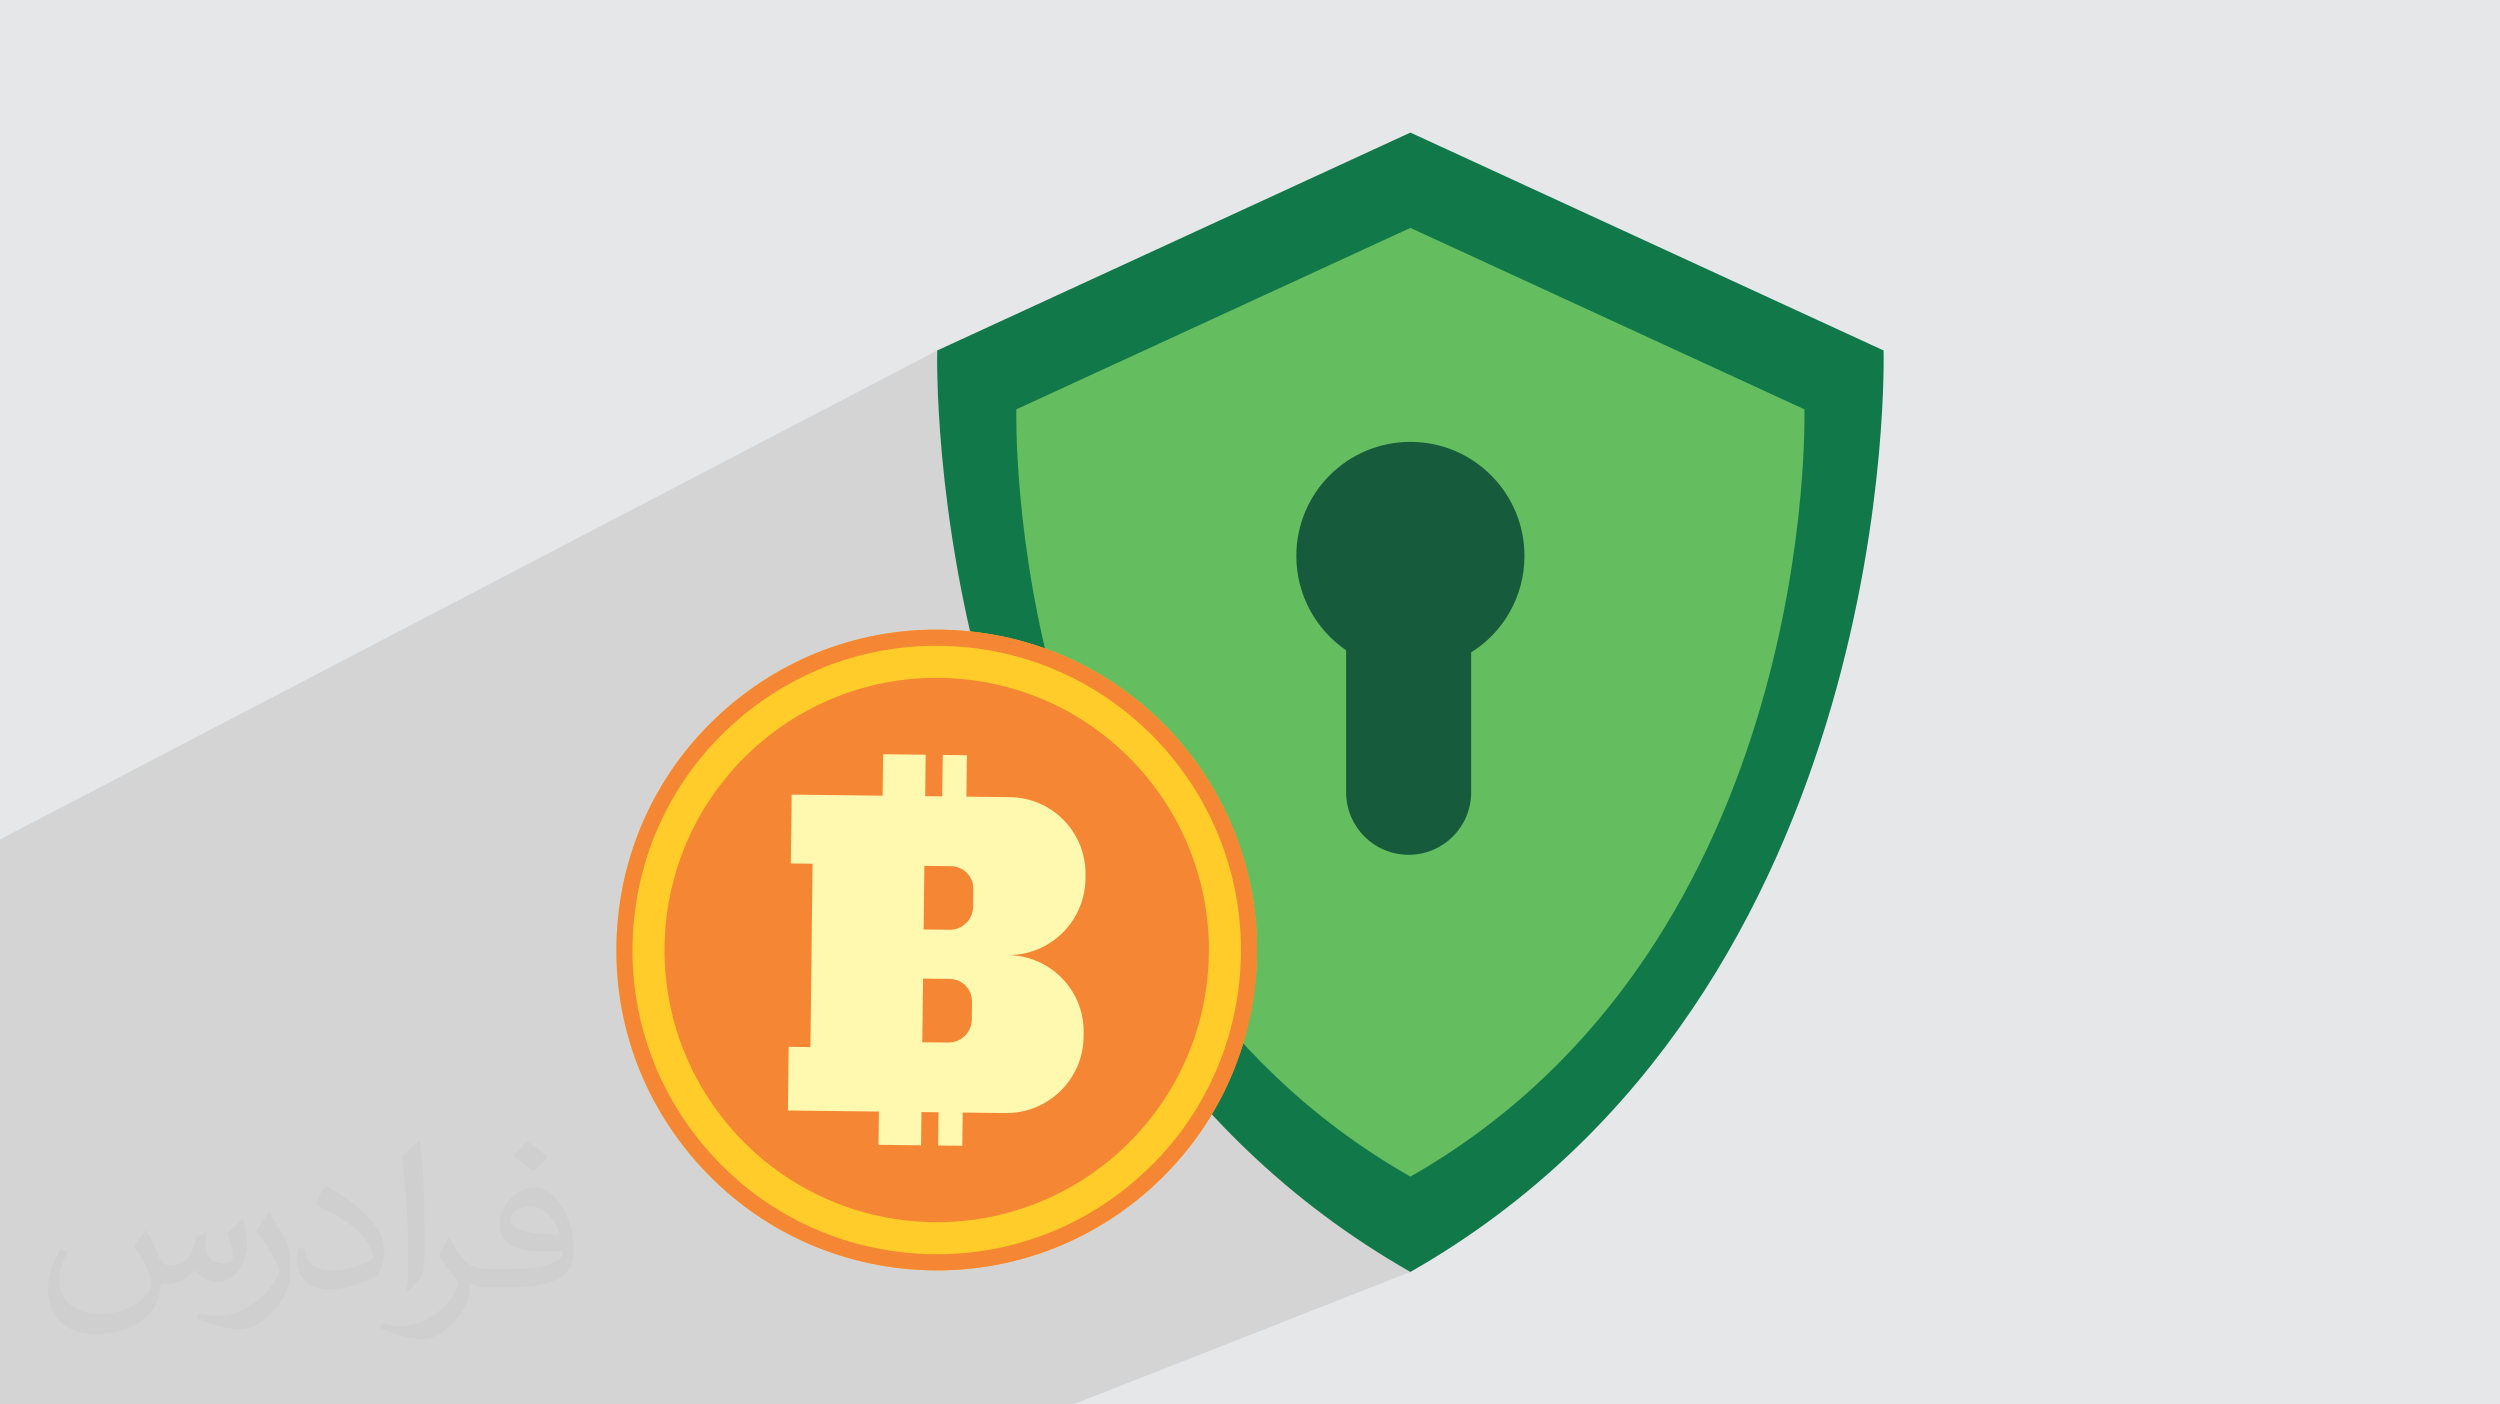
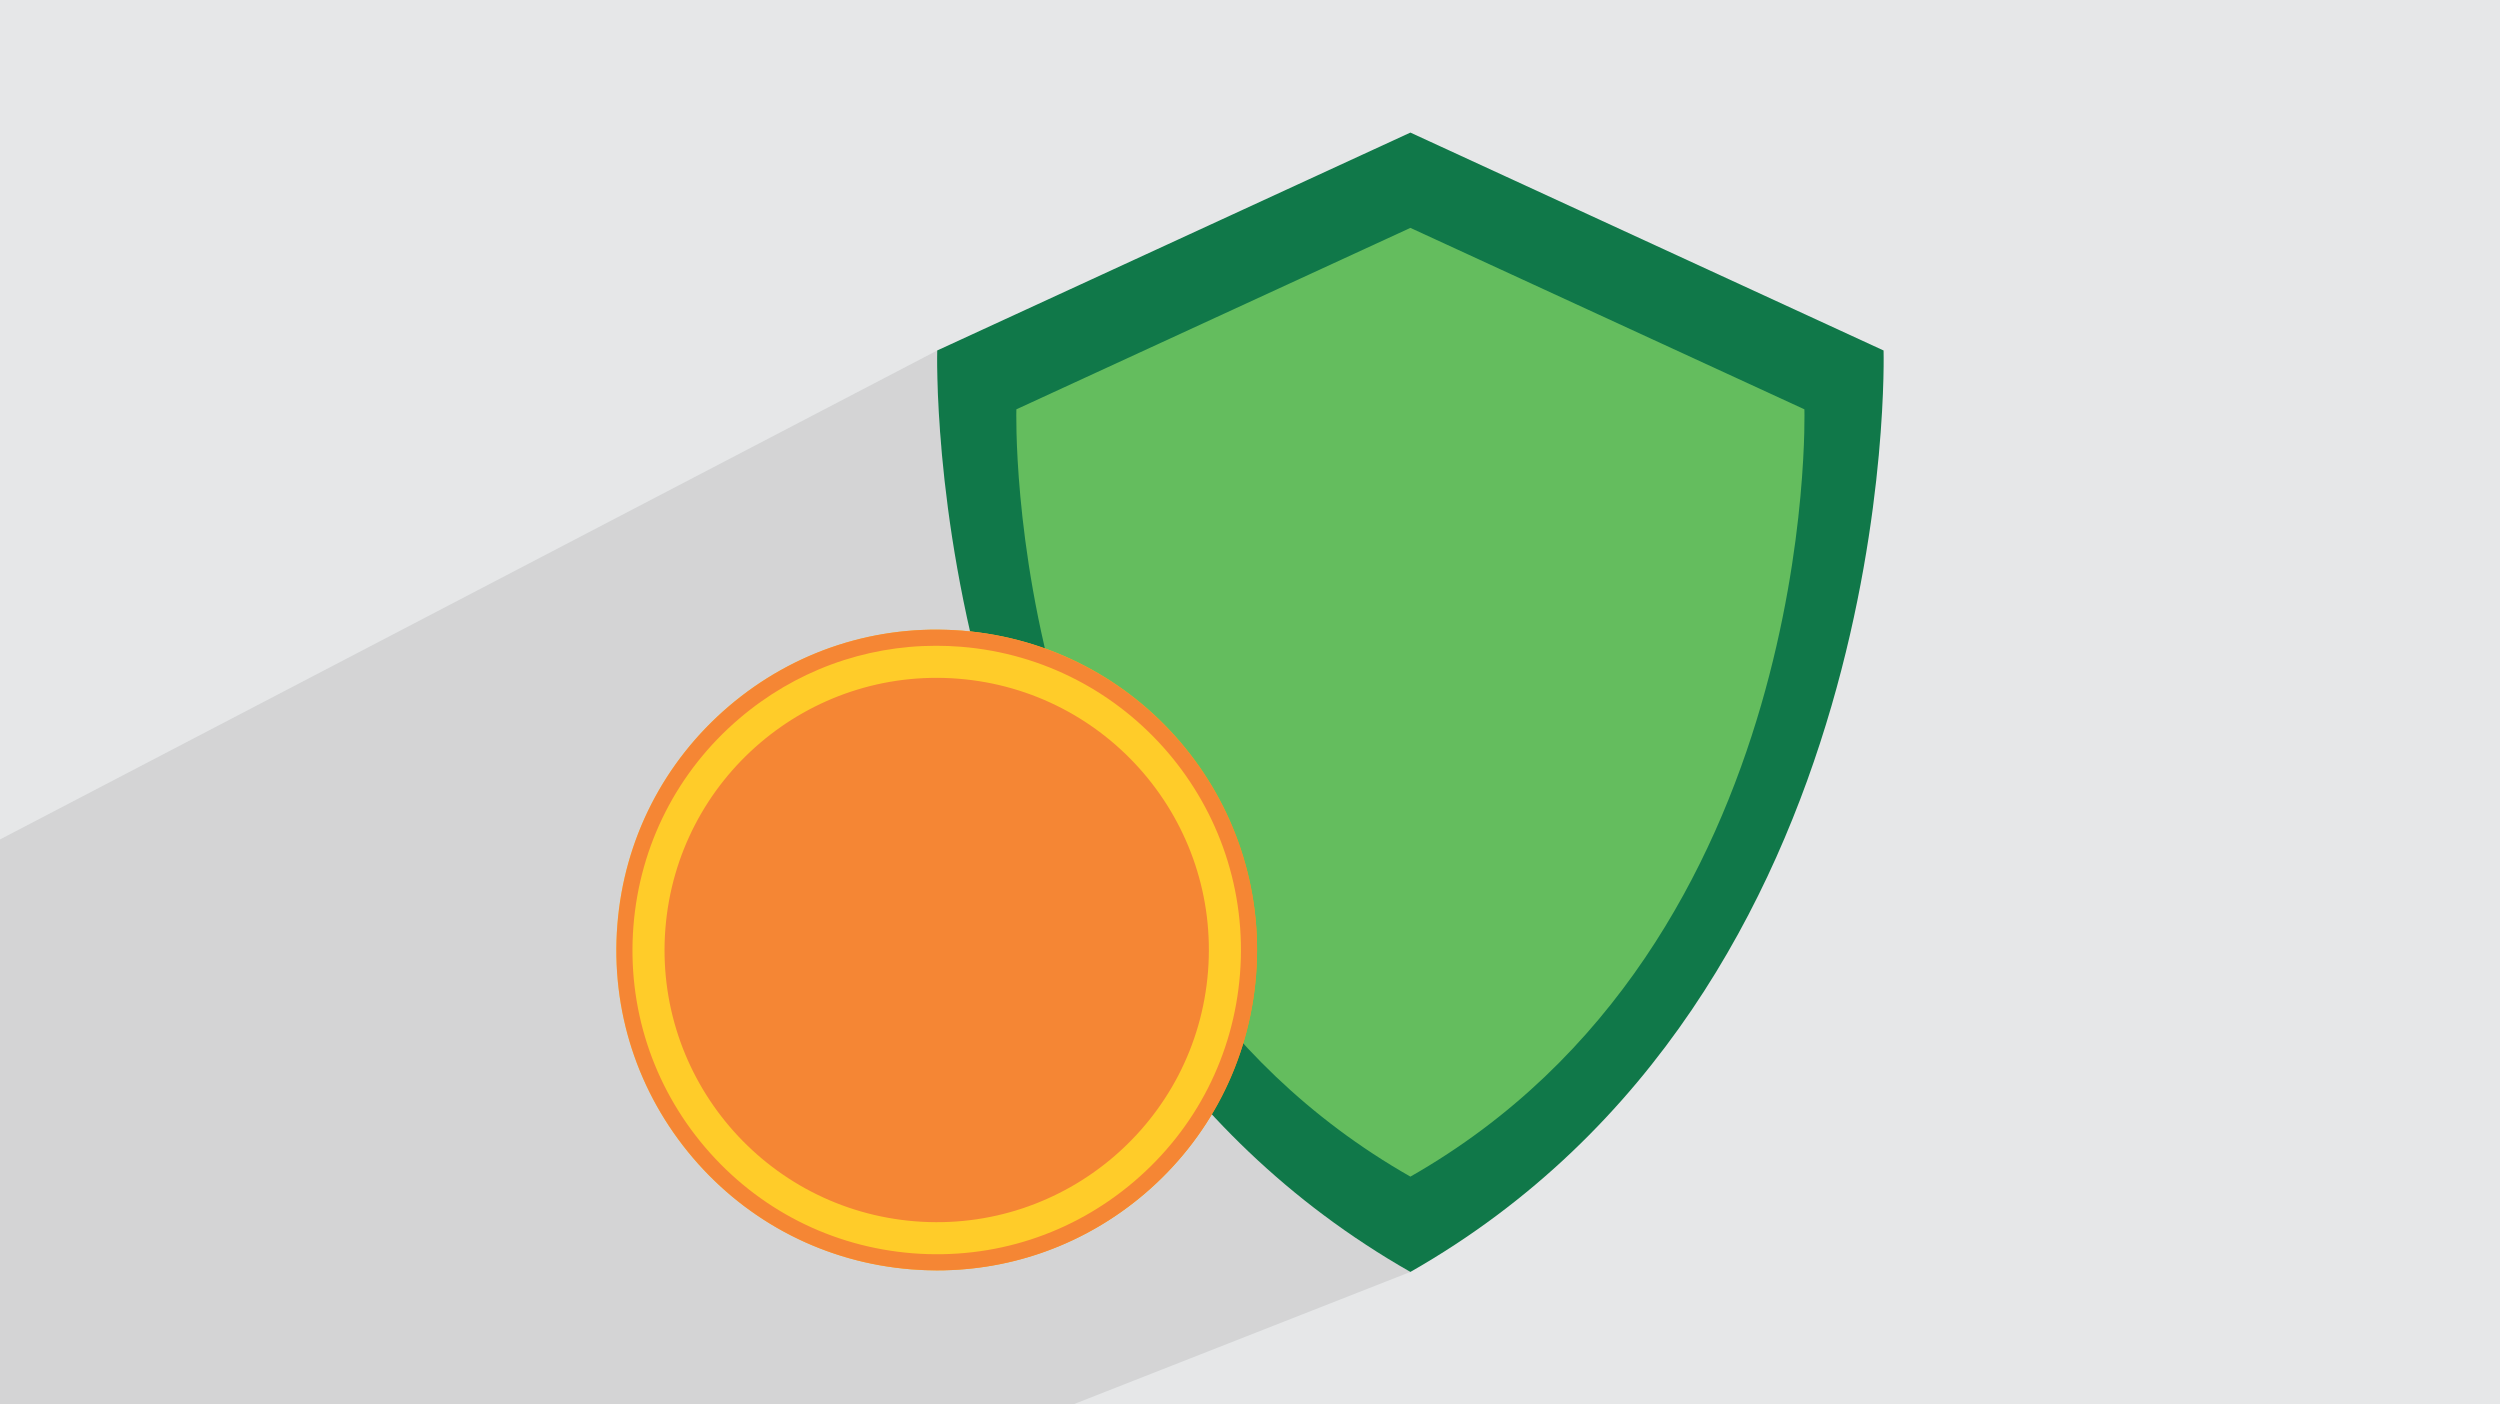
<svg xmlns="http://www.w3.org/2000/svg" xml:space="preserve" width="94.192mm" height="52.917mm" version="1.1" style="shape-rendering:geometricPrecision; text-rendering:geometricPrecision; image-rendering:optimizeQuality; fill-rule:evenodd; clip-rule:evenodd" viewBox="0 0 9419.16 5291.66">
  <defs>
    <style type="text/css">
   
    .fil0 {fill:#E6E7E8}
    .fil9 {fill:#FFF8AF;fill-rule:nonzero}
    .fil6 {fill:#FFCC29;fill-rule:nonzero}
    .fil8 {fill:#F58634;fill-rule:nonzero}
    .fil4 {fill:#64BD5E;fill-rule:nonzero}
    .fil3 {fill:#107849;fill-rule:nonzero}
    .fil5 {fill:#165C3C;fill-rule:nonzero}
    .fil2 {fill:#373435;fill-opacity:0.031}
    .fil1 {fill:#373435;fill-opacity:0.102}
    .fil7 {fill:url(#id0)}
   
  </style>
    <linearGradient id="id0" gradientUnits="userSpaceOnUse" x1="2372.8" y1="3461.78" x2="4685.61" y2="3648.93">
      <stop offset="0" style="stop-opacity:1; stop-color:#FFCE47" />
      <stop offset="1" style="stop-opacity:1; stop-color:#FF9E00" />
    </linearGradient>
  </defs>
  <g id="Layer_x0020_1">
    <polygon class="fil0" points="-0,0 9419.16,0 9419.16,5291.66 -0,5291.66 " />
    <polygon class="fil1" points="3185.57,5291.66 2541.84,5291.66 2540.45,5291.66 2463.86,5291.66 2463.69,5291.66 2389.8,5291.66 2319.95,5291.66 2319.81,5291.66 2312.8,5291.66 2210.09,5291.66 2209.99,5291.66 2089.96,5291.66 2075.17,5291.66 1347.98,5291.66 1290.33,5291.66 1261.01,5291.66 1250.4,5291.66 1232.27,5291.66 1199.61,5291.66 1079.58,5291.66 1046.48,5291.66 997.87,5291.66 997.84,5291.66 993.42,5291.66 965.39,5291.66 965.29,5291.66 932.62,5291.66 807.74,5291.66 780.84,5291.66 632.04,5291.66 589.18,5291.66 500.73,5291.66 495.26,5291.66 460.44,5291.66 456.51,5291.66 379.95,5291.66 245.75,5291.66 71.82,5291.66 42.47,5291.66 31.36,5291.66 16.91,5291.66 -0,5291.66 -0,5291.16 -0,5276.56 -0,5262.02 -0,5249.85 -0,5134.09 -0,5084.74 -0,5025.76 -0,4915.33 -0,4872.85 -0,4807.16 -0,4721.7 -0,4689.44 -0,4667.5 -0,4653.76 -0,4613.73 -0,4582.86 -0,4582.84 -0,4570.53 -0,4529.18 -0,4431.26 -0,4428.45 -0,4419.94 -0,4298.55 -0,4198.32 -0,4170.47 -0,4170.42 -0,4158.1 -0,4125.91 -0,4125.87 -0,4072.61 -0,4036.12 -0,4012.74 -0,4006.23 -0,4006.18 -0,3975.03 -0,3974.7 -0,3558.1 -0,3495.82 -0,3162.7 3531.12,1320.46 3530.97,1327.42 3530.78,1347.85 3530.91,1381.05 3531.71,1426.34 3533.57,1483.02 3536.84,1550.39 3541.89,1627.78 3546.75,1686.38 3829.38,1542.19 5313.9,858.58 6798.4,1542.19 6798.52,1547.99 6798.68,1565 6798.58,1592.65 6797.9,1630.36 6796.36,1677.55 6793.64,1733.66 6789.43,1798.09 6783.44,1870.29 6775.37,1949.67 6764.9,2035.65 6751.73,2127.66 6735.56,2225.13 6716.09,2327.48 6693.01,2434.12 6666.02,2544.5 6634.81,2658.03 6599.08,2774.13 6558.52,2892.23 6512.84,3011.76 6461.72,3132.13 6404.87,3252.77 6341.97,3373.11 6272.73,3492.57 6196.84,3610.58 6114,3726.55 6023.91,3839.91 5926.25,3950.1 5820.72,4056.52 5707.03,4158.61 5584.87,4255.78 5453.92,4347.47 5313.9,4433.1 4976.09,4569.37 4988.49,4579.24 5145.74,4689.36 5313.9,4792.19 4042.62,5291.66 " />
-     <path class="fil2" d="M550.85 4636.82c17.98,27.25 29.64,53.44 41.02,82.55 8.46,16.94 12.95,48.16 52.65,48.16 11.63,0 28.32,-3.43 43.13,-11.63 16.66,-8.74 29.36,-21.97 35.99,-42.06l15.87 -53.44 38.63 -19.05 2.64 2.64c-5.28,20.12 -6.6,39.42 -6.6,54.51 0,44.7 38.63,61.65 69.32,61.65 17.98,0 34.14,-8.74 34.14,-25.15 0,-21.16 -8.99,-57.15 -20.65,-89.43 17.98,-17.98 35.99,-35.99 56.62,-50.55l3.17 1.6c8.99,38.1 14.02,75.67 14.02,100.81 0,24.61 -10.85,51.87 -19.84,69.6 -18.52,34.92 -51.33,62.71 -91.01,62.71 -30.15,0 -63.75,-15.09 -86.79,-43.13l-1.32 0c-21.69,27 -55.3,51.33 -109.02,51.33l-16.66 0c-2.64,35.46 -10.31,60.58 -21.97,83.08 -32,62.43 -127,106.63 -216.43,106.63 -124.36,0 -186.79,-71.7 -186.79,-167.21 0,-59 19.3,-113.77 48.95,-152.65l24.33 10.06c-18.52,35.46 -30.96,68.78 -30.96,101.6 0,89.43 72.77,132.03 156.64,132.03 77.8,0 174.09,-49.48 191.57,-106.88 -6.6,-62.71 -30.15,-92.07 -66.14,-149.22 10.85,-19.05 24.87,-38.1 42.34,-58.47l3.17 0 0 0 0 0 -0.02 -0.09zm1434.31 -336.55c26.19,16.41 51.87,35.71 76.99,57.94 -14.02,19.84 -31.5,37.85 -53.19,53.72 -25.15,-20.37 -50.27,-37.85 -75.95,-56.36 17.45,-19.58 34.67,-38.35 52.12,-55.3l0 0 0 0 0 0 0 0 0 0 0.03 0zm13.49 244.48c-42.34,0 -76.99,27.79 -76.99,48.41 0,44.2 84.66,57.94 186,57.4 -12.7,-51.87 -57.15,-105.84 -109.02,-105.84l0.01 0.03zm-95 236.55c55.04,0 103.2,-1.6 139.95,-10.85 41.02,-10.31 75.67,-30.96 75.67,-45.24 0,-3.71 0,-8.2 -1.32,-11.91 -23.01,2.11 -49.48,2.11 -72.49,2.11 -74.6,0 -131.75,-16.94 -154.25,-58.75 -5.56,-11.63 -9.52,-24.61 -9.52,-39.42 0,-40.49 17.45,-79.91 48.16,-107.16 25.65,-22.48 53.97,-36.5 82.8,-36.5 52.12,0 93.65,41.81 122.76,107.7 15.87,35.99 26.72,77.52 26.72,129.92 0,34.92 -9.52,64.29 -31.22,85.98 -40.49,39.17 -115.09,53.97 -229.39,53.97l-51.87 0 0 0 -13.49 0c-28.32,0 -48.69,-5.03 -64.82,-17.45l-2.64 0c0.79,6.6 1.32,12.95 1.32,19.05 0,25.65 -8.46,58.47 -25.65,84.66 -50.8,75.41 -105.84,108.2 -153.47,108.2 -48.16,0 -107.16,-18.52 -160.35,-42.6l9.52 -18.52c17.2,7.14 41.02,11.91 73.81,11.91 85.98,0 198.96,-82.55 212.98,-163.25 -3.17,-6.6 -8.99,-15.34 -17.2,-24.61 -25.15,-29.9 -41.02,-54.76 -55.83,-80.95 12.7,-25.15 24.33,-45.24 35.18,-63.5l4.5 -0.53c36.78,74.88 70.1,117.73 144.45,117.73l11.63 0 0 0 53.97 0 0 0 0 0 0 0 0 0 0 0 0.09 0.01zm-372.54 79.12c6.35,-34.39 6.88,-73.02 6.88,-109.02l0 -53.44c0,-99.75 -12.7,-244.73 -23.01,-339.19 17.98,-19.3 43.13,-42.06 62.97,-57.4l5.82 1.6c13.49,118.8 16.66,256.39 16.66,383.64 0,33.35 -1.32,65.89 -4.5,89.69 -1.85,30.15 -19.3,52.91 -56.62,87.83l-8.2 -3.71zm-383.38 -157.43c1.85,46.84 24.87,83.62 105.31,83.62 50.01,0 92.33,-12.95 139.17,-35.18 8.46,-3.71 12.95,-8.74 12.95,-12.95 0,-29.36 -22.48,-68.25 -60.32,-103.71 -36.78,-33.35 -85.47,-62.71 -130.96,-82.3 -15.62,-6.6 -20.65,-13.49 -20.65,-20.12 0,-13.49 17.98,-41.81 32.82,-62.18l5.03 -0.53c52.12,27.25 110.34,67.74 153.47,112.7 39.17,41.53 63.5,83.62 63.5,129.39 0,33.86 -10.31,65.61 -27,95.25 -57.15,28.83 -118.01,50.8 -178.33,50.8 -73.28,0 -123.29,-34.39 -123.29,-115.09 0,-8.74 0,-22.22 3.17,-39.7l25.15 0 0 0 0 0 0 0 0 0 0 0 -0.02 0zm-132.57 -133.1l45.52 73.56c16.66,27.25 32.28,56.9 32.28,103.71l0 59.79c0,48.41 -30.96,100.28 -80.95,151.61 -39.17,34.67 -73.81,49.48 -105.84,49.48 -47.62,0 -102.13,-14.81 -165.1,-41.81l7.14 -18.52c19.84,5.28 42.85,9.78 71.17,9.78 90.5,-0.53 183.08,-66.67 225.42,-147.37 5.03,-9.27 6.88,-17.98 6.88,-24.08 0,-9.27 -5.03,-19.58 -8.99,-28.83 -23.01,-43.38 -48.69,-83.08 -76.99,-119.86 14.81,-23.29 29.64,-45.77 45.77,-68l3.71 0.53 0 0 0 0 0 0 0 0 0 0 -0.02 0.01z" />
    <g id="_2617267179328">
      <g>
-         <path class="fil3" d="M5313.9 4792.19c-1853.17,-1055.59 -1782.78,-3471.73 -1782.78,-3471.73l1782.78 -820.99 1782.76 820.99c0,0 70.39,2416.14 -1782.76,3471.73z" />
+         <path class="fil3" d="M5313.9 4792.19c-1853.17,-1055.59 -1782.78,-3471.73 -1782.78,-3471.73l1782.78 -820.99 1782.76 820.99c0,0 70.39,2416.14 -1782.76,3471.73" />
        <path class="fil4" d="M5313.9 4433.1c-1543.11,-878.98 -1484.52,-2890.91 -1484.52,-2890.91l1484.52 -683.61 1484.5 683.61c0,0 58.59,2011.93 -1484.5,2890.91z" />
-         <path class="fil5" d="M5743.63 2094.58c0,152.96 -79.76,288.04 -200.77,363.11l0 527.3c0,130.45 -105.1,235.56 -235.55,235.56 -130.39,0 -235.5,-105.11 -235.5,-235.56l0 -534.81c-113.55,-77.9 -187.66,-208.29 -187.66,-355.6 0,-237.41 192.35,-429.72 429.76,-429.72 237.35,0 429.72,192.31 429.72,429.72z" />
      </g>
      <g>
        <path class="fil6" d="M3622.25 2407.2c-31.78,-2.51 -63.45,-3.8 -94.93,-3.8 -279.21,0 -546.45,98.23 -761.16,281.36 -238.91,203.79 -384.27,488.5 -409.09,801.55 -24.85,313.15 73.72,617.15 277.51,856.12 203.84,238.89 488.55,384.24 801.6,409.07 313.68,24.67 617.15,-73.79 856.12,-277.57 238.92,-203.79 384.24,-488.47 409.06,-801.55 51.29,-646.36 -432.81,-1213.86 -1079.11,-1265.18z" />
        <path class="fil7" d="M2325.97 3483.82c-52.72,664.55 443.23,1246 1107.76,1298.73 664.52,52.72 1245.97,-443.24 1298.7,-1107.76l0 -0.04 -0.03 0 0.03 0c52.72,-664.49 -443.23,-1245.94 -1107.73,-1298.67 -32.5,-2.56 -64.79,-3.85 -96.85,-3.85 -623.33,0 -1151.73,479.56 -1201.88,1111.59zm1110.21 1267.63c-313.08,-24.82 -597.79,-170.18 -801.64,-409.06 -203.75,-238.98 -302.33,-542.98 -277.47,-856.12 24.82,-313.06 170.17,-597.76 409.06,-801.55 214.75,-183.15 481.95,-281.36 761.19,-281.36 31.48,0 63.15,1.31 94.93,3.79 646.3,51.32 1130.38,618.85 1079.11,1265.18 -24.85,313.09 -170.18,597.77 -409.09,801.55 -214.86,183.24 -481.85,281.3 -761.55,281.3 -31.39,0 -62.91,-1.22 -94.54,-3.73z" />
        <path class="fil8" d="M4671.84 3670.01c-24.22,305.17 -165.87,582.7 -398.78,781.35 -232.95,198.65 -528.76,294.62 -834.53,270.58 -305.16,-24.23 -582.7,-165.88 -781.41,-398.79 -198.64,-232.94 -294.74,-529.26 -270.52,-834.53 24.23,-305.17 165.88,-582.7 398.79,-781.35 209.31,-178.51 469.82,-274.25 741.98,-274.25 30.68,0 61.57,1.26 92.54,3.67 630.02,50.04 1101.91,603.26 1051.93,1233.32zm-1047.18 -1293.84c-321.21,-25.71 -633.4,75.61 -878.7,284.86 -245.28,209.23 -394.43,501.4 -419.91,822.78 -25.57,321.4 75.63,633.46 284.83,878.77 209.22,245.28 501.45,394.42 822.91,419.9 32.58,2.6 65.05,3.92 97.41,3.92 286.52,0 560.9,-100.79 781.26,-288.8 245.3,-209.22 394.45,-501.4 419.94,-822.84 52.63,-663.43 -444.26,-1245.95 -1107.74,-1298.59z" />
        <path class="fil8" d="M4551.39 3660.42c-44.78,564.55 -538.77,985.89 -1103.28,941.09 -564.54,-44.79 -985.89,-538.74 -941.1,-1103.28 44.8,-564.55 538.76,-985.89 1103.3,-941.11 564.55,44.81 985.89,538.76 941.08,1103.3z" />
-         <path class="fil9" d="M3666.45 3416.13c-0.57,48.6 -40.36,87.46 -88.96,86.89l-97.59 -1.13 2.81 -239.6 100.69 1.19c46.79,0.55 84.39,39.05 83.82,85.82l-0.77 66.83zm-4.99 424.74c-0.57,48.6 -40.38,87.65 -88.99,87.08l-97.59 -1.14 2.84 -239.78 100.67 1.19c46.81,0.55 84.39,39.05 83.85,86.01l-0.78 66.64zm428.12 -529.56l0.21 -16.94c1.79,-152.91 -116.17,-279.21 -266.64,-290.11 -5.82,-0.42 -11.65,-0.66 -17.47,-0.75l-164.59 -1.95 1.85 -156.19 -91.02 -1.07 -1.85 156.22 -64.25 -0.78 1.82 -156.19 -160.38 -1.89 -1.85 156.2 -342.81 -4.03 -3.08 259.44 81.94 0.95 -8.12 690.76 -81.95 -0.96 -2.81 239.93 342.81 4.06 -1.46 125.26 160.38 1.87 1.49 -125.25 64.26 0.75 -1.46 125.25 91.01 1.08 1.47 -125.26 161.31 1.88c6.92,0.1 14.04,0 20.76,-0.47 151.06,-8.96 271.62,-132.99 273.41,-286.65l0.21 -16.94c1.79,-152.94 -116.17,-279.23 -266.6,-290.11 -5.83,-0.42 -11.65,-0.69 -17.48,-0.75 5.83,0.06 11.83,-0.2 17.48,-0.51 151.06,-8.99 271.59,-133.19 273.41,-286.85z" />
      </g>
    </g>
  </g>
</svg>